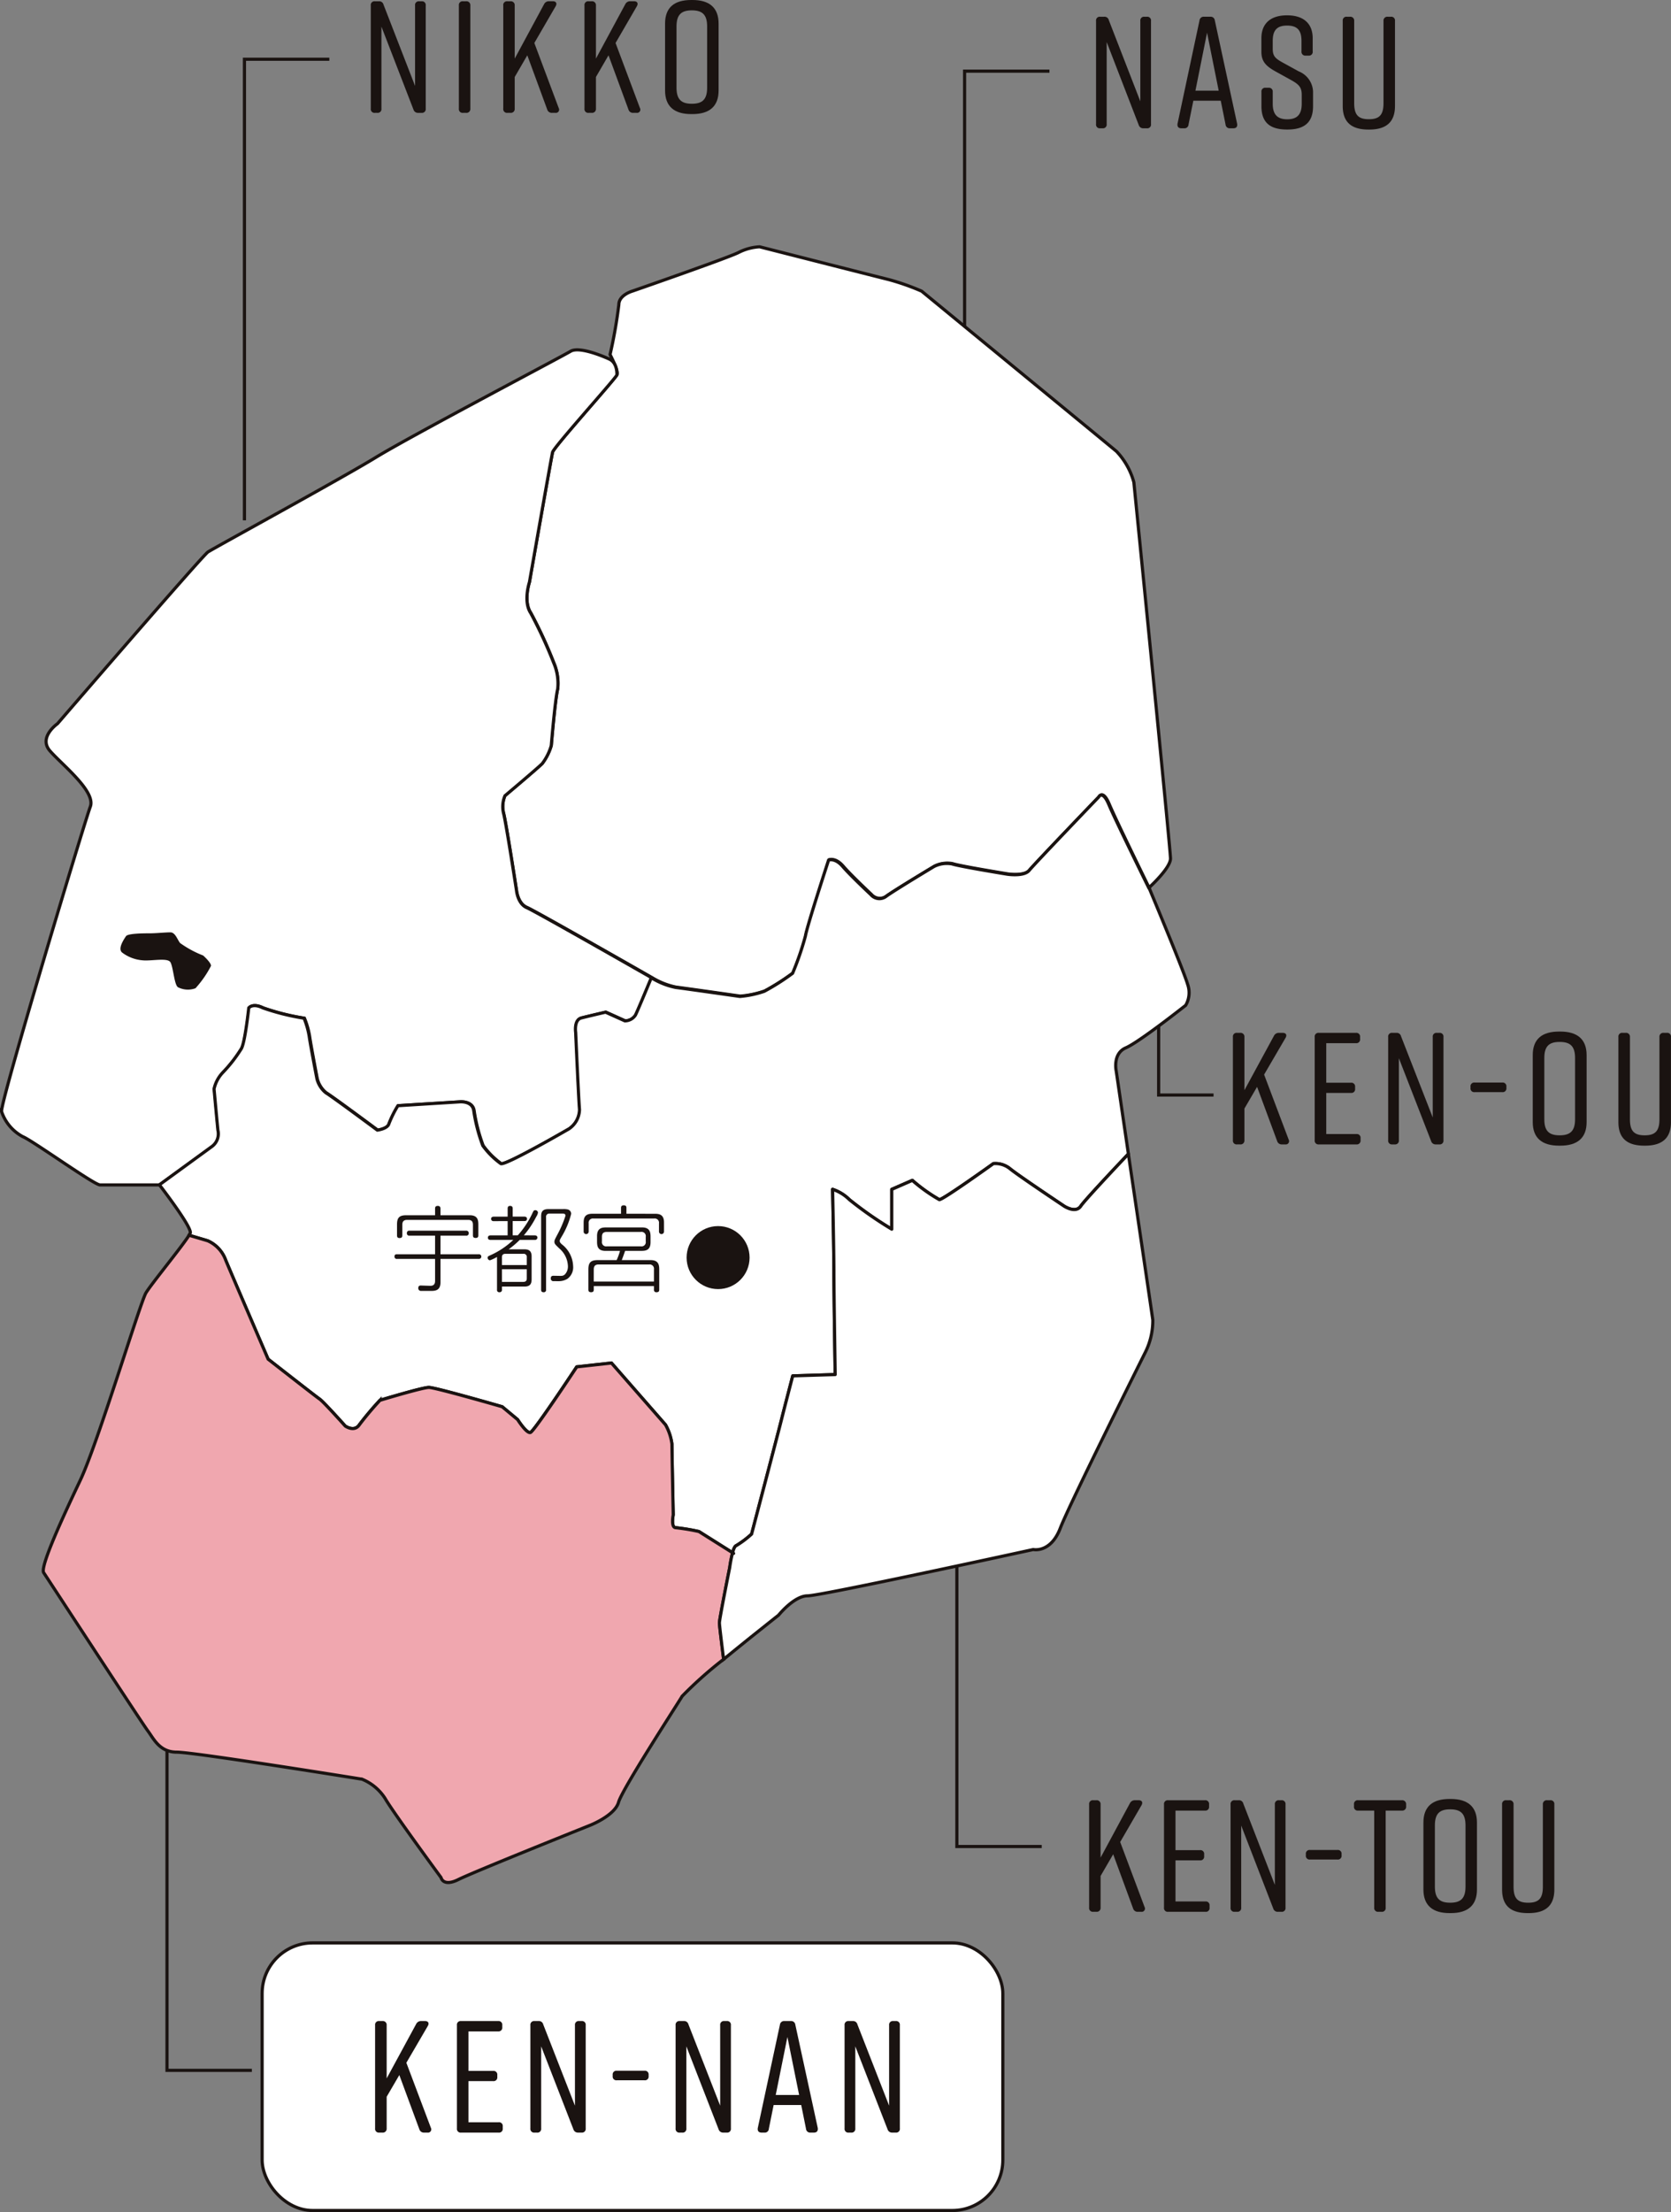
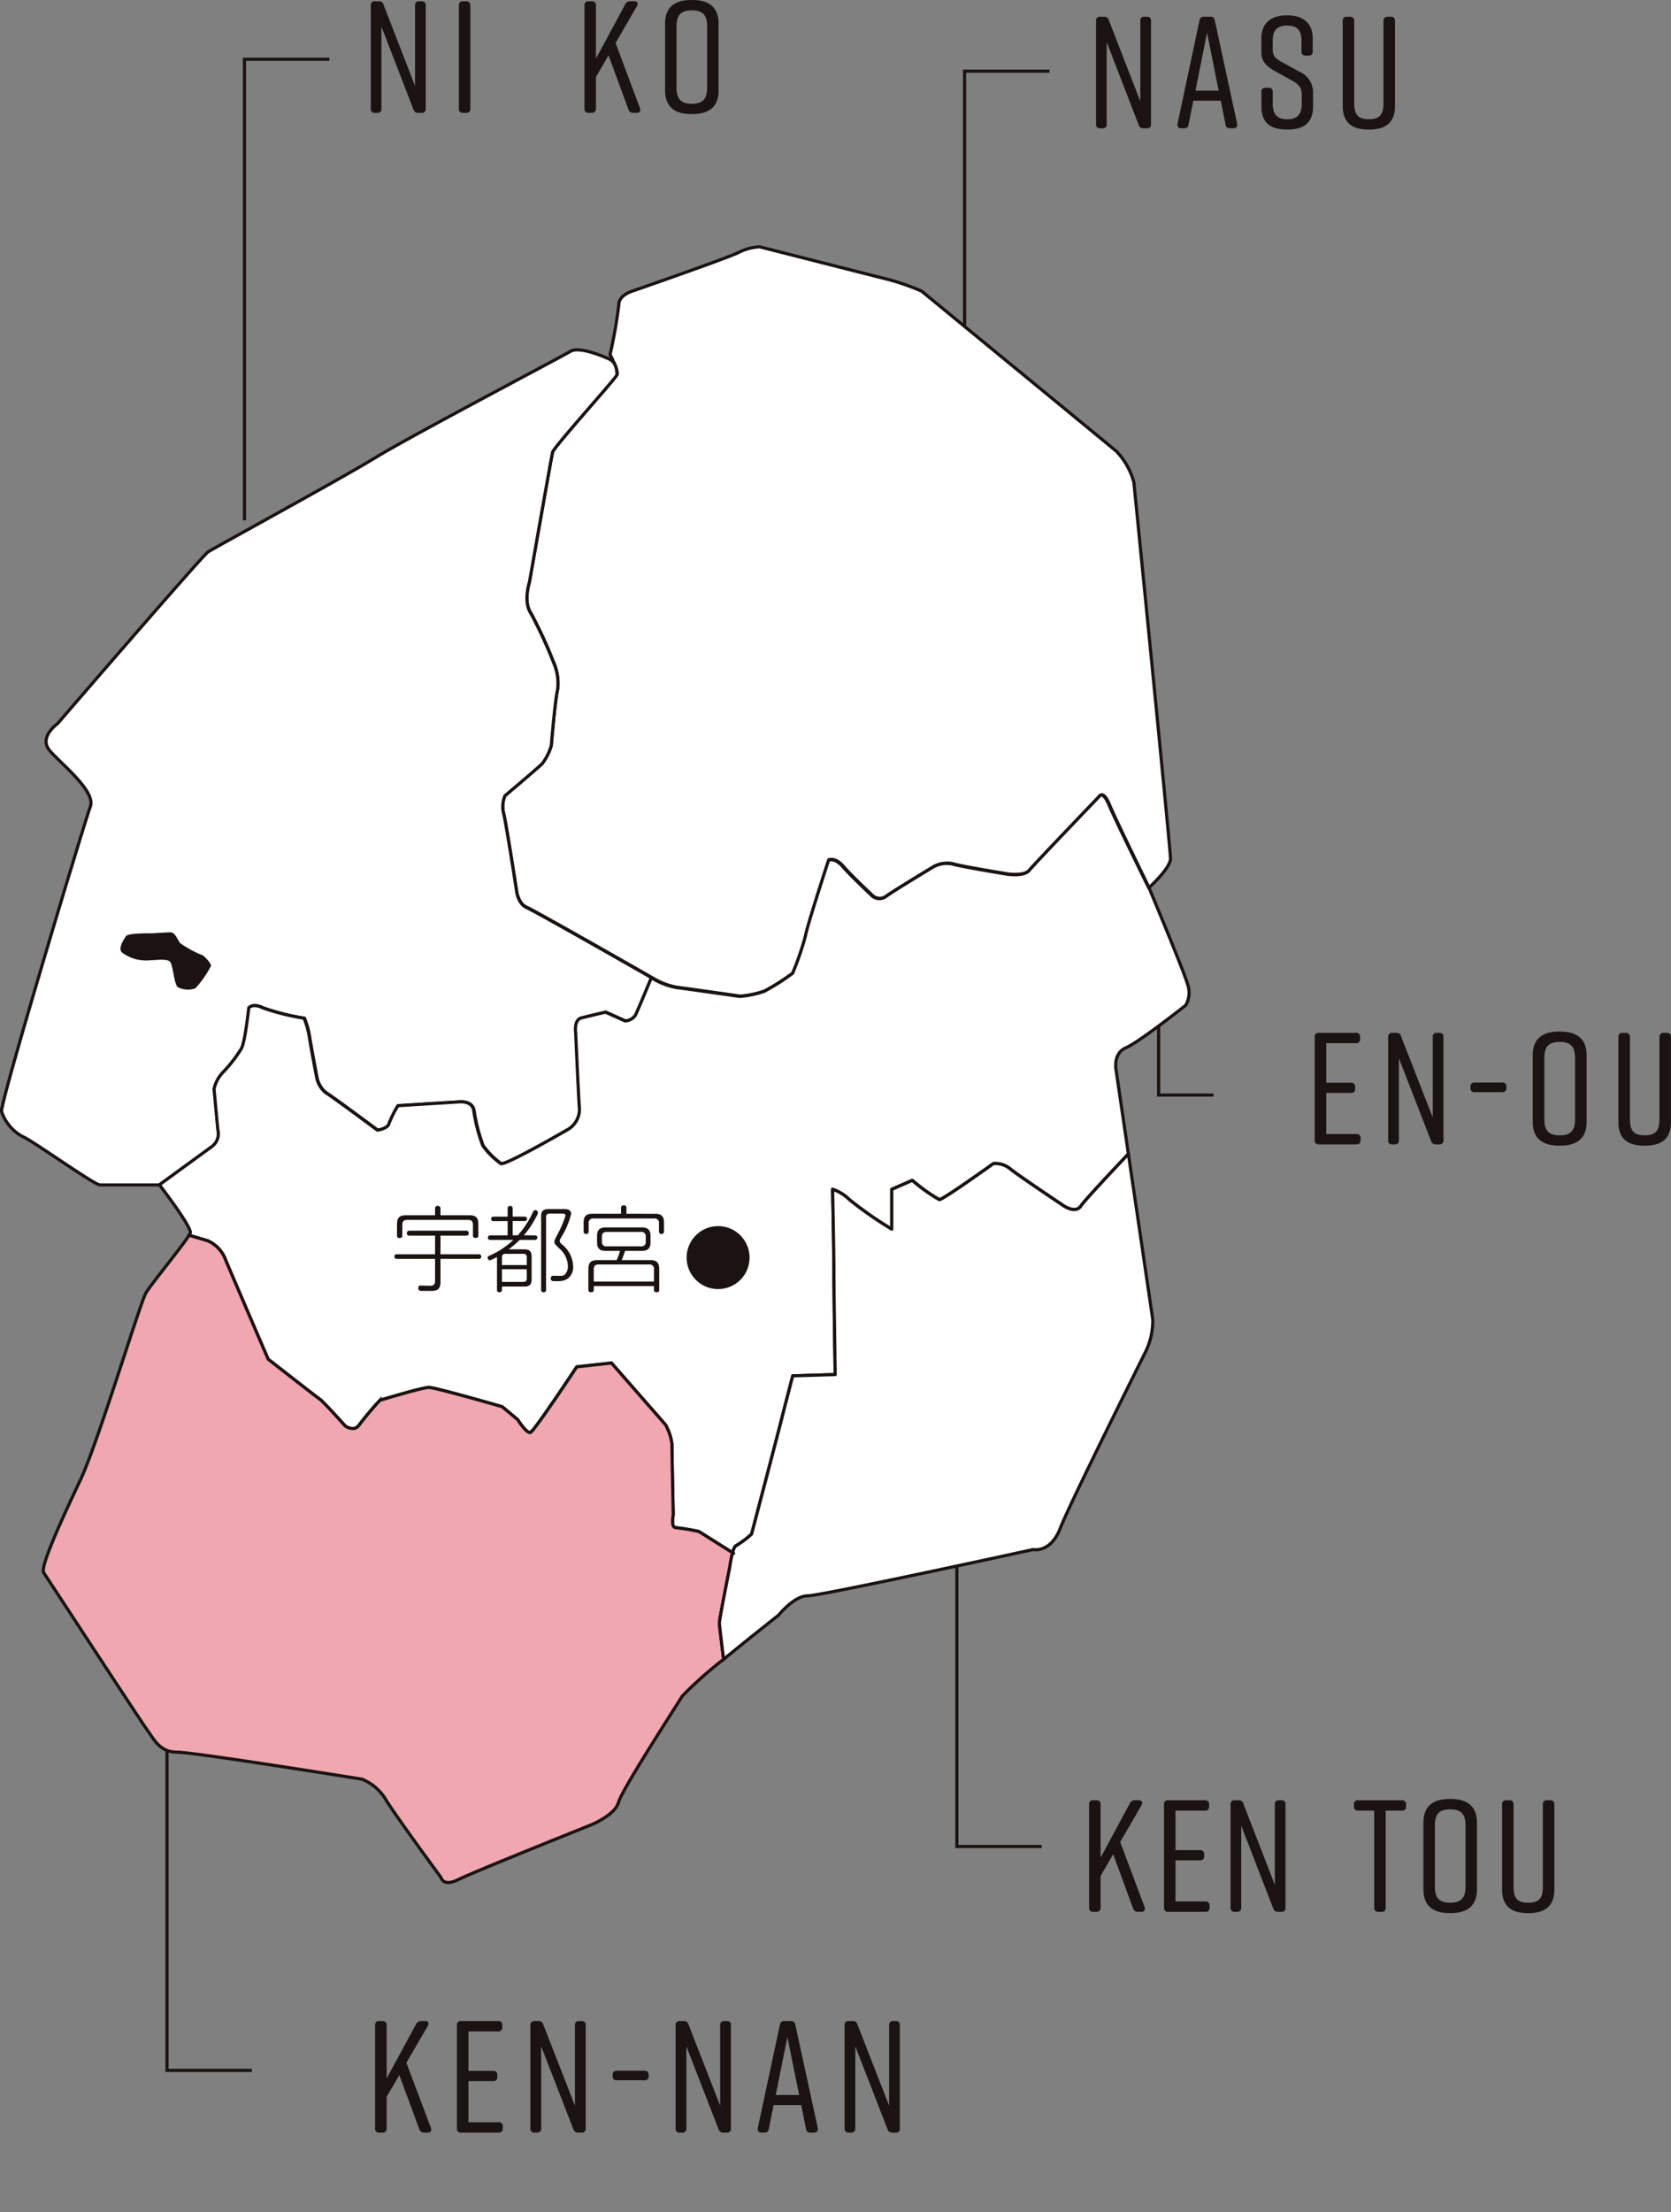
<svg xmlns="http://www.w3.org/2000/svg" width="174.264" height="230.594" viewBox="0 0 174.264 230.594">
  <rect x="0" y="0" width="174.264" height="230.594" fill="#808080" stroke="none" />
  <g id="map_kennan" transform="translate(0.161)">
-     <rect id="長方形_4" data-name="長方形 4" width="77.246" height="27.894" rx="5.267" transform="translate(27.175 202.535)" fill="#fff" stroke="#1a1311" stroke-miterlimit="10" stroke-width="0.33" />
    <g id="グループ_123" data-name="グループ 123" transform="translate(113.422 187.531)">
      <g id="グループ_122" data-name="グループ 122">
        <path id="パス_309" data-name="パス 309" d="M559.622,521.136h-.348a.483.483,0,0,1-.5-.348l-2.077-5.65-1.313,2.262v3.305a.4.4,0,0,1-.448.43h-.316a.385.385,0,0,1-.432-.43V509.939a.387.387,0,0,1,.432-.432h.316a.4.4,0,0,1,.448.432v5.549l3.056-5.666a.556.556,0,0,1,.515-.316h.4c.332,0,.464.215.3.515l-2.228,3.838,2.544,6.78A.339.339,0,0,1,559.622,521.136Z" transform="translate(-554.189 -509.374)" fill="#1a1311" />
        <path id="パス_310" data-name="パス 310" d="M561.921,521.136h-3.886a.385.385,0,0,1-.432-.43V509.939a.387.387,0,0,1,.432-.432h3.836a.387.387,0,0,1,.432.432v.217a.385.385,0,0,1-.432.43H558.8v4.122h2.557a.385.385,0,0,1,.432.43v.2a.387.387,0,0,1-.432.435H558.8v4.287h3.122a.385.385,0,0,1,.432.43v.217A.385.385,0,0,1,561.921,521.136Z" transform="translate(-549.795 -509.374)" fill="#1a1311" />
        <path id="パス_311" data-name="パス 311" d="M561.319,521.136h-.249a.385.385,0,0,1-.432-.43V509.939a.387.387,0,0,1,.432-.432h.414a.455.455,0,0,1,.483.35l3.289,8.473v-8.39a.387.387,0,0,1,.432-.432h.249a.388.388,0,0,1,.432.432v10.767a.386.386,0,0,1-.432.43h-.35a.481.481,0,0,1-.5-.348l-3.34-8.64v8.557A.386.386,0,0,1,561.319,521.136Z" transform="translate(-545.888 -509.374)" fill="#1a1311" />
-         <path id="パス_312" data-name="パス 312" d="M567.793,512.205v.133a.387.387,0,0,1-.432.432H564.5a.386.386,0,0,1-.432-.432v-.133a.386.386,0,0,1,.432-.432h2.857A.387.387,0,0,1,567.793,512.205Z" transform="translate(-541.467 -506.457)" fill="#1a1311" />
        <path id="パス_313" data-name="パス 313" d="M571.7,509.939v.217a.393.393,0,0,1-.432.43h-1.7v10.12a.385.385,0,0,1-.432.43h-.332a.392.392,0,0,1-.432-.43v-10.12h-1.679a.384.384,0,0,1-.43-.43v-.217a.386.386,0,0,1,.43-.432h4.57A.4.4,0,0,1,571.7,509.939Z" transform="translate(-538.643 -509.374)" fill="#1a1311" />
        <path id="パス_314" data-name="パス 314" d="M572.153,509.449h.133c1.761,0,2.727.8,2.727,2.459v6.979c0,1.658-.965,2.459-2.727,2.459h-.133c-1.759,0-2.724-.8-2.724-2.459v-6.979C569.429,510.231,570.394,509.449,572.153,509.449Zm.066,10.815c1.114,0,1.6-.464,1.6-1.677v-6.38c0-1.212-.483-1.679-1.6-1.679s-1.594.467-1.594,1.679v6.38C570.625,519.8,571.108,520.264,572.22,520.264Z" transform="translate(-534.568 -509.449)" fill="#1a1311" />
        <path id="パス_315" data-name="パス 315" d="M578.465,509.939v8.873c0,1.693-.931,2.459-2.69,2.459h-.069c-1.759,0-2.69-.748-2.69-2.459v-8.873a.387.387,0,0,1,.432-.432h.316a.4.4,0,0,1,.448.432v8.573c0,1.212.414,1.677,1.528,1.677s1.528-.464,1.528-1.677v-8.573a.4.4,0,0,1,.448-.432h.316A.387.387,0,0,1,578.465,509.939Z" transform="translate(-529.95 -509.374)" fill="#1a1311" />
      </g>
    </g>
    <g id="グループ_125" data-name="グループ 125" transform="translate(38.506)">
      <g id="グループ_124" data-name="グループ 124">
        <path id="パス_316" data-name="パス 316" d="M522.12,439.154h-.249a.387.387,0,0,1-.432-.432V427.955a.384.384,0,0,1,.432-.43h.416a.455.455,0,0,1,.48.348l3.289,8.473v-8.39a.384.384,0,0,1,.432-.43h.249a.385.385,0,0,1,.432.43v10.767a.388.388,0,0,1-.432.432h-.348a.486.486,0,0,1-.5-.348l-3.34-8.642v8.557A.388.388,0,0,1,522.12,439.154Z" transform="translate(-521.438 -427.39)" fill="#1a1311" />
        <path id="パス_317" data-name="パス 317" d="M526.2,439.154h-.313a.387.387,0,0,1-.432-.432V427.955a.384.384,0,0,1,.432-.43h.313a.4.4,0,0,1,.451.43v10.767A.4.4,0,0,1,526.2,439.154Z" transform="translate(-516.268 -427.39)" fill="#1a1311" />
-         <path id="パス_318" data-name="パス 318" d="M532.912,439.154h-.35a.487.487,0,0,1-.5-.348l-2.077-5.65-1.313,2.26v3.305a.4.4,0,0,1-.446.432h-.318a.386.386,0,0,1-.43-.432V427.955a.383.383,0,0,1,.43-.43h.318a.4.4,0,0,1,.446.43V433.5l3.058-5.664a.553.553,0,0,1,.515-.316h.4c.334,0,.467.215.3.515l-2.226,3.836,2.541,6.78A.339.339,0,0,1,532.912,439.154Z" transform="translate(-513.661 -427.39)" fill="#1a1311" />
        <path id="パス_319" data-name="パス 319" d="M536.615,439.154h-.35a.483.483,0,0,1-.5-.348l-2.079-5.65-1.311,2.26v3.305a.4.4,0,0,1-.448.432h-.316a.387.387,0,0,1-.432-.432V427.955a.384.384,0,0,1,.432-.43h.316a.4.4,0,0,1,.448.43V433.5l3.056-5.664a.555.555,0,0,1,.515-.316h.4c.334,0,.467.215.3.515l-2.225,3.836,2.541,6.78A.339.339,0,0,1,536.615,439.154Z" transform="translate(-508.893 -427.39)" fill="#1a1311" />
        <path id="パス_320" data-name="パス 320" d="M537.579,427.466h.135c1.761,0,2.724.8,2.724,2.461V436.9c0,1.661-.963,2.459-2.724,2.459h-.135c-1.761,0-2.724-.8-2.724-2.459v-6.977C534.855,428.248,535.818,427.466,537.579,427.466Zm.069,10.817c1.112,0,1.594-.464,1.594-1.679v-6.38c0-1.212-.483-1.679-1.594-1.679s-1.6.467-1.6,1.679v6.38C536.051,437.819,536.534,438.283,537.648,438.283Z" transform="translate(-504.164 -427.466)" fill="#1a1311" />
      </g>
    </g>
    <g id="グループ_127" data-name="グループ 127" transform="translate(38.956 210.678)">
      <g id="グループ_126" data-name="グループ 126">
        <path id="パス_321" data-name="パス 321" d="M527.1,531.2h-.35a.491.491,0,0,1-.5-.348l-2.088-5.65-1.32,2.26v3.305a.4.4,0,0,1-.453.432h-.318a.388.388,0,0,1-.435-.432V520a.387.387,0,0,1,.435-.43h.318a.4.4,0,0,1,.453.43v5.549l3.074-5.664a.56.56,0,0,1,.519-.316h.4c.336,0,.469.215.3.513l-2.239,3.838,2.557,6.78A.341.341,0,0,1,527.1,531.2Z" transform="translate(-521.635 -519.568)" fill="#1a1311" />
        <path id="パス_322" data-name="パス 322" d="M529.712,531.2H525.8a.388.388,0,0,1-.435-.432V520a.387.387,0,0,1,.435-.43h3.861a.387.387,0,0,1,.435.43v.217a.389.389,0,0,1-.435.432h-3.093v4.12h2.576a.388.388,0,0,1,.434.432v.2a.387.387,0,0,1-.434.432h-2.576v4.287h3.143a.388.388,0,0,1,.435.432v.215A.388.388,0,0,1,529.712,531.2Z" transform="translate(-516.832 -519.568)" fill="#1a1311" />
        <path id="パス_323" data-name="パス 323" d="M529.4,531.2h-.252a.388.388,0,0,1-.434-.432V520a.387.387,0,0,1,.434-.43h.419a.457.457,0,0,1,.485.348l3.31,8.473V520a.387.387,0,0,1,.435-.43h.252a.387.387,0,0,1,.435.43v10.767a.388.388,0,0,1-.435.432h-.35a.491.491,0,0,1-.5-.348l-3.36-8.642v8.558A.388.388,0,0,1,529.4,531.2Z" transform="translate(-512.519 -519.568)" fill="#1a1311" />
        <path id="パス_324" data-name="パス 324" d="M536.214,522.266v.133a.386.386,0,0,1-.435.43H532.9a.386.386,0,0,1-.435-.43v-.133a.387.387,0,0,1,.435-.432h2.875A.388.388,0,0,1,536.214,522.266Z" transform="translate(-507.687 -516.651)" fill="#1a1311" />
        <path id="パス_325" data-name="パス 325" d="M536.022,531.2h-.252a.388.388,0,0,1-.435-.432V520a.387.387,0,0,1,.435-.43h.419a.458.458,0,0,1,.485.348l3.31,8.473V520a.387.387,0,0,1,.435-.43h.249a.386.386,0,0,1,.435.43v10.767a.387.387,0,0,1-.435.432h-.35a.488.488,0,0,1-.5-.348l-3.36-8.642v8.558A.388.388,0,0,1,536.022,531.2Z" transform="translate(-503.996 -519.568)" fill="#1a1311" />
        <path id="パス_326" data-name="パス 326" d="M544.938,531.2h-.35a.43.43,0,0,1-.469-.4l-.5-2.477h-2.875l-.5,2.477a.42.42,0,0,1-.467.4h-.286c-.3,0-.45-.165-.4-.483l2.308-10.765a.435.435,0,0,1,.485-.382h.636a.436.436,0,0,1,.485.382l2.34,10.765C545.388,531.033,545.24,531.2,544.938,531.2Zm-1.537-3.921-1.221-6.048-1.219,6.048Z" transform="translate(-499.18 -519.568)" fill="#1a1311" />
        <path id="パス_327" data-name="パス 327" d="M543.723,531.2h-.249a.388.388,0,0,1-.435-.432V520a.387.387,0,0,1,.435-.43h.416a.461.461,0,0,1,.487.348l3.308,8.473V520a.387.387,0,0,1,.437-.43h.249a.386.386,0,0,1,.435.43v10.767a.387.387,0,0,1-.435.432h-.35a.486.486,0,0,1-.5-.348l-3.362-8.642v8.558A.388.388,0,0,1,543.723,531.2Z" transform="translate(-494.079 -519.568)" fill="#1a1311" />
      </g>
    </g>
    <path id="パス_328" data-name="パス 328" d="M524.53,430.166h-8.851v48.066" transform="translate(-490.347 -423.99)" fill="none" stroke="#1a1311" stroke-miterlimit="10" stroke-width="0.33" />
    <path id="パス_329" data-name="パス 329" d="M521,540.59h-8.851V507.234" transform="translate(-494.894 -324.769)" fill="none" stroke="#1a1311" stroke-miterlimit="10" stroke-width="0.33" />
    <path id="パス_330" data-name="パス 330" d="M557.01,528.072h-8.851V498.833" transform="translate(-448.531 -335.586)" fill="none" stroke="#1a1311" stroke-miterlimit="10" stroke-width="0.33" />
    <path id="パス_331" data-name="パス 331" d="M557.362,430.709h-8.851v26.613" transform="translate(-448.078 -423.291)" fill="none" stroke="#1a1311" stroke-miterlimit="10" stroke-width="0.33" />
    <g id="グループ_129" data-name="グループ 129" transform="translate(114.142 1.61)">
      <g id="グループ_128" data-name="グループ 128">
        <path id="パス_332" data-name="パス 332" d="M555.186,439.858h-.249a.385.385,0,0,1-.432-.43V428.659a.385.385,0,0,1,.432-.43h.416a.455.455,0,0,1,.481.348l3.289,8.473v-8.39a.385.385,0,0,1,.432-.43h.249a.386.386,0,0,1,.432.43v10.769a.386.386,0,0,1-.432.43h-.35a.485.485,0,0,1-.5-.348l-3.34-8.642v8.56A.386.386,0,0,1,555.186,439.858Z" transform="translate(-554.504 -428.094)" fill="#1a1311" />
        <path id="パス_333" data-name="パス 333" d="M564.042,439.858h-.35a.428.428,0,0,1-.464-.4l-.5-2.475H559.87l-.5,2.475a.419.419,0,0,1-.464.4h-.284c-.3,0-.448-.165-.4-.483l2.292-10.765a.433.433,0,0,1,.483-.382h.629a.433.433,0,0,1,.483.382l2.326,10.765C564.49,439.694,564.342,439.858,564.042,439.858Zm-1.528-3.921L561.3,429.89l-1.212,6.048Z" transform="translate(-549.723 -428.094)" fill="#1a1311" />
        <path id="パス_334" data-name="パス 334" d="M566.966,432.358h-.316a.393.393,0,0,1-.432-.432v-1.1c0-1.114-.448-1.6-1.5-1.6s-1.5.483-1.5,1.6v.814c0,.78.268,1.011,1.048,1.446l1.663.913a2.371,2.371,0,0,1,1.494,2.093v1.546c0,1.693-.915,2.425-2.674,2.425h-.034c-1.761,0-2.674-.714-2.674-2.425v-1.5a.387.387,0,0,1,.432-.432h.316a.393.393,0,0,1,.43.432v1.231c0,1.093.451,1.626,1.514,1.626s1.51-.533,1.51-1.626v-.931c0-.78-.3-1.08-1.1-1.528l-1.629-.9c-1.013-.565-1.478-1.045-1.478-2.059v-1.4c0-1.629,1.064-2.393,2.658-2.393h.034c1.594,0,2.658.764,2.658,2.393v1.363A.387.387,0,0,1,566.966,432.358Z" transform="translate(-544.792 -428.17)" fill="#1a1311" />
        <path id="パス_335" data-name="パス 335" d="M571.2,428.659v8.873c0,1.695-.931,2.459-2.692,2.459h-.066c-1.761,0-2.692-.748-2.692-2.459v-8.873a.385.385,0,0,1,.432-.43h.316a.4.4,0,0,1,.448.43v8.576c0,1.212.416,1.677,1.528,1.677s1.528-.464,1.528-1.677v-8.576a.4.4,0,0,1,.451-.43h.316A.386.386,0,0,1,571.2,428.659Z" transform="translate(-540.024 -428.094)" fill="#1a1311" />
      </g>
    </g>
    <g id="グループ_135" data-name="グループ 135" transform="translate(0 25.729)">
      <g id="グループ_134" data-name="グループ 134">
        <path id="パス_336" data-name="パス 336" d="M597.087,502.481c0-1-3.822-39.225-3.822-39.225a7.539,7.539,0,0,0-1.809-3.218c-1.208-1.007-20.319-16.7-20.319-16.7a24.9,24.9,0,0,0-3.42-1.205c-1.608-.4-13.478-3.42-13.478-3.42a5.456,5.456,0,0,0-2.212.6c-1.208.6-11.064,4.021-11.064,4.021s-1.407.4-1.407,1.409a50.521,50.521,0,0,1-.915,5.2c.5.977.867,1.85.714,2.109-.4.67-6.572,7.51-6.707,8.047s-2.413,13.544-2.413,13.544-.67,2.013.135,3.218a47.9,47.9,0,0,1,2.413,5.231,5.408,5.408,0,0,1,.4,2.681c-.27,1.073-.67,5.9-.67,5.9a5.768,5.768,0,0,1-.94,1.878c-.535.535-3.889,3.351-3.889,3.351a2.925,2.925,0,0,0-.135,1.878c.27,1.073,1.343,8.047,1.343,8.047s.133,1.34,1.073,1.743,13.141,7.377,13.141,7.377a7.778,7.778,0,0,0,2.413.938c1.075.135,6.707.94,6.707.94a10.41,10.41,0,0,0,2.548-.538,23.729,23.729,0,0,0,2.951-1.878,30.82,30.82,0,0,0,1.341-3.889c.135-.938,2.413-7.912,2.413-7.912s.67-.268,1.475.67,2.951,2.951,2.951,2.951a1.159,1.159,0,0,0,1.61.135c.938-.673,4.961-3.086,4.961-3.086a2.968,2.968,0,0,1,1.878-.268c.8.268,5.767,1.073,5.767,1.073s1.743.268,2.278-.4,7.242-7.644,7.242-7.644.4-.805,1.073.805,4.158,8.717,4.158,8.717l.03.009-.03-.078S597.087,503.487,597.087,502.481Z" transform="translate(-475.18 -438.714)" fill="#fff" stroke="#1a1311" stroke-linecap="round" stroke-linejoin="round" stroke-width="0.33" />
        <path id="パス_337" data-name="パス 337" d="M527.206,524.756c-.135-1.34-.4-4.291-.4-4.291a3.61,3.61,0,0,1,.938-1.743,14.739,14.739,0,0,0,1.878-2.413c.4-.537.805-4.294.805-4.294s.4-.535,1.475,0a24.026,24.026,0,0,0,4.291,1.073,8.66,8.66,0,0,1,.537,1.878c.133.94.8,4.426.8,4.426a2.739,2.739,0,0,0,.94,1.475c.67.4,5.364,3.889,5.364,3.889s1.073-.135,1.206-.67a11.83,11.83,0,0,1,.94-1.878l6.437-.4s1.34-.133,1.475.94a17.653,17.653,0,0,0,.938,3.621,8.342,8.342,0,0,0,1.878,1.876c.4.27,7.107-3.621,7.107-3.621a2.488,2.488,0,0,0,1.107-2.011c-.1-1.208-.4-8.047-.4-8.047s-.2-1.306.6-1.507,2.514-.6,2.514-.6l2.013.906a1.311,1.311,0,0,0,1.1-.6c.2-.393,1.068-2.475,1.658-3.891-1.194-.682-12.135-6.926-13.022-7.306-.94-.4-1.073-1.745-1.073-1.745s-1.073-6.972-1.343-8.045a2.925,2.925,0,0,1,.135-1.878s3.353-2.816,3.889-3.353a5.746,5.746,0,0,0,.94-1.878s.4-4.826.67-5.9a5.419,5.419,0,0,0-.4-2.683,47.712,47.712,0,0,0-2.413-5.229c-.805-1.208-.135-3.218-.135-3.218s2.281-13.009,2.413-13.546,6.3-7.375,6.707-8.047c0,0,.1-1.272-.805-1.674,0,0-3.017-1.409-4.023-.805s-16.7,8.85-20.317,11.064-16.9,9.454-17.5,9.857-15.692,17.9-15.692,17.9-2.011,1.407-.8,2.816,4.826,4.225,4.223,5.833-9.454,30.979-9.253,31.784a4.633,4.633,0,0,0,2.212,2.615c1.007.4,7.443,5.03,8.047,5.03H521.1l5.43-3.957A1.645,1.645,0,0,0,527.206,524.756Z" transform="translate(-504.604 -432.676)" fill="#fff" stroke="#1a1311" stroke-miterlimit="10" stroke-width="0.33" />
        <path id="パス_338" data-name="パス 338" d="M518.651,472.368a10.819,10.819,0,0,1-2.413-1.306c-.3-.4-.5-1.107-1.006-1.107s-1.51.1-2.111.1-2.315,0-2.516.3-.9,1.308-.4,1.709a4.056,4.056,0,0,0,2.114.805c.906.1,2.615-.3,2.917.2s.4,2.413.805,2.615a2.272,2.272,0,0,0,1.809.1,10.708,10.708,0,0,0,1.61-2.313C519.557,473.173,518.651,472.368,518.651,472.368Z" transform="translate(-497.626 -398.493)" fill="#1a1311" />
        <g id="グループ_133" data-name="グループ 133" transform="translate(4.351 57.147)">
          <path id="パス_339" data-name="パス 339" d="M563.084,484.855h-5.726v-13.3" transform="translate(-441.038 -453.581)" fill="none" stroke="#1a1311" stroke-miterlimit="10" stroke-width="0.33" />
          <g id="グループ_131" data-name="グループ 131" transform="translate(124.062 24.657)">
            <g id="グループ_130" data-name="グループ 130">
-               <path id="パス_340" data-name="パス 340" d="M566.208,486.164h-.35a.488.488,0,0,1-.5-.35l-2.091-5.648-1.32,2.26v3.305a.4.4,0,0,1-.45.432h-.318a.387.387,0,0,1-.434-.432V474.965a.386.386,0,0,1,.434-.43h.318a.4.4,0,0,1,.45.43v5.549l3.077-5.666a.554.554,0,0,1,.517-.313h.4c.334,0,.467.213.3.512L564,478.886l2.562,6.78A.341.341,0,0,1,566.208,486.164Z" transform="translate(-560.743 -474.4)" fill="#1a1311" />
              <path id="パス_341" data-name="パス 341" d="M568.821,486.164H564.91a.389.389,0,0,1-.437-.432V474.965a.387.387,0,0,1,.437-.43h3.861a.387.387,0,0,1,.435.43v.217a.387.387,0,0,1-.435.43h-3.093v4.122h2.576a.387.387,0,0,1,.432.432v.2a.386.386,0,0,1-.432.432h-2.576v4.287h3.143a.386.386,0,0,1,.435.43v.217A.389.389,0,0,1,568.821,486.164Z" transform="translate(-555.941 -474.4)" fill="#1a1311" />
              <path id="パス_342" data-name="パス 342" d="M568.509,486.164h-.252a.387.387,0,0,1-.435-.432V474.965a.386.386,0,0,1,.435-.43h.419a.458.458,0,0,1,.485.348l3.31,8.473v-8.39a.385.385,0,0,1,.432-.43h.254a.385.385,0,0,1,.432.43v10.767a.387.387,0,0,1-.432.432H572.8a.486.486,0,0,1-.5-.35l-3.362-8.64v8.557A.387.387,0,0,1,568.509,486.164Z" transform="translate(-551.628 -474.4)" fill="#1a1311" />
              <path id="パス_343" data-name="パス 343" d="M575.319,477.235v.13a.387.387,0,0,1-.432.435h-2.878a.387.387,0,0,1-.432-.435v-.13a.387.387,0,0,1,.432-.435h2.878A.387.387,0,0,1,575.319,477.235Z" transform="translate(-546.795 -471.484)" fill="#1a1311" />
              <path id="パス_344" data-name="パス 344" d="M577.157,474.476h.13c1.775,0,2.745.8,2.745,2.459v6.979c0,1.663-.97,2.457-2.745,2.457h-.13c-1.775,0-2.743-.794-2.743-2.457v-6.979C574.414,475.258,575.381,474.476,577.157,474.476Zm.064,10.817c1.121,0,1.606-.467,1.606-1.679v-6.38c0-1.212-.485-1.677-1.606-1.677s-1.6.464-1.6,1.677v6.38C575.617,484.827,576.1,485.293,577.221,485.293Z" transform="translate(-543.142 -474.476)" fill="#1a1311" />
              <path id="パス_345" data-name="パス 345" d="M583.8,474.965v8.873c0,1.693-.936,2.457-2.708,2.457h-.066c-1.773,0-2.708-.746-2.708-2.457v-8.873a.386.386,0,0,1,.435-.43h.318a.4.4,0,0,1,.451.43v8.573c0,1.212.419,1.679,1.537,1.679s1.539-.467,1.539-1.679v-8.573a.4.4,0,0,1,.451-.43h.318A.386.386,0,0,1,583.8,474.965Z" transform="translate(-538.114 -474.4)" fill="#1a1311" />
            </g>
          </g>
          <path id="パス_346" data-name="パス 346" d="M612.853,501.108c-1.686,1.78-4.584,4.868-4.962,5.435-.537.805-1.745,0-1.745,0s-4.826-3.218-5.632-3.889a2.419,2.419,0,0,0-1.743-.537s-5.231,3.756-5.632,3.756a17.047,17.047,0,0,1-2.818-2.011l-2.146.938v4.156a39.278,39.278,0,0,1-4.424-3.083,4.475,4.475,0,0,0-1.745-1.073s.135,6.437.135,8.582.135,10.728.135,10.728l-4.426.135s-.805,3.083-1.208,4.694-3.083,11.8-3.083,11.8a9.9,9.9,0,0,1-1.611,1.208c-.144.048-.27.362-.375.737l-3.513-2.212a22.083,22.083,0,0,0-2.413-.4c-.537,0-.268-1.341-.268-1.341s-.135-6.572-.135-7.377a5.524,5.524,0,0,0-.67-2.011l-5.634-6.437-3.621.4s-4.424,6.7-4.826,6.839-1.341-1.343-1.341-1.343l-1.61-1.34s-6.974-2.011-7.645-2.011-5.1,1.341-5.1,1.341a32.855,32.855,0,0,0-2.146,2.548c-.535.805-1.475.135-1.475.135s-2.278-2.548-2.681-2.818-5.364-4.156-5.364-4.156-3.756-8.718-4.426-10.326a3.5,3.5,0,0,0-1.878-2.013l-1.942-.576a2.268,2.268,0,0,0,.133-.229c.2-.6-3.212-5.019-3.219-5.028l5.43-3.957a1.645,1.645,0,0,0,.67-1.743c-.133-1.34-.4-4.291-.4-4.291a3.621,3.621,0,0,1,.94-1.743,14.885,14.885,0,0,0,1.878-2.413c.4-.538.8-4.294.8-4.294s.4-.535,1.475,0a24.026,24.026,0,0,0,4.291,1.073,8.657,8.657,0,0,1,.537,1.878c.133.94.805,4.426.805,4.426a2.731,2.731,0,0,0,.938,1.476c.67.4,5.364,3.889,5.364,3.889s1.073-.135,1.208-.67a11.657,11.657,0,0,1,.938-1.878l6.437-.4s1.343-.133,1.475.94a17.475,17.475,0,0,0,.94,3.621,8.333,8.333,0,0,0,1.876,1.876c.4.27,7.109-3.621,7.109-3.621a2.488,2.488,0,0,0,1.1-2.011c-.1-1.208-.4-8.047-.4-8.047s-.2-1.306.6-1.507,2.516-.6,2.516-.6l2.011.906a1.314,1.314,0,0,0,1.107-.6c.2-.393,1.068-2.475,1.656-3.891l.121.069a7.714,7.714,0,0,0,2.413.938c1.073.135,6.7.94,6.7.94a10.4,10.4,0,0,0,2.548-.538,23.633,23.633,0,0,0,2.951-1.876,30.334,30.334,0,0,0,1.34-3.891c.135-.938,2.416-7.912,2.416-7.912s.67-.268,1.473.67,2.951,2.951,2.951,2.951a1.159,1.159,0,0,0,1.61.135c.938-.67,4.961-3.086,4.961-3.086a2.968,2.968,0,0,1,1.878-.268c.805.268,5.767,1.073,5.767,1.073s1.743.268,2.281-.4,7.24-7.642,7.24-7.642.4-.805,1.073.8S615,473.419,615,473.419l.032.009c.32.764,3.607,8.642,3.992,9.982a2.6,2.6,0,0,1-.2,2.212s-4.829,3.822-6.235,4.426-1.007,2.413-1.007,2.413Z" transform="translate(-499.688 -463.697)" fill="#fff" stroke="#1a1311" stroke-linecap="round" stroke-linejoin="round" stroke-width="0.33" />
          <g id="グループ_132" data-name="グループ 132" transform="translate(36.63 42.769)">
            <path id="パス_347" data-name="パス 347" d="M527.315,487.945v2.445c0,.835-.524.892-.981.892H525.3a.28.28,0,0,1-.3-.32c0-.146.087-.254.281-.243l.97.03c.437.009.5-.29.5-.505v-2.3h-3.96a.231.231,0,0,1-.272-.252c0-.206.126-.233.272-.233h3.96v-1.94h-2.669a.235.235,0,0,1-.272-.263.238.238,0,0,1,.272-.254h5.9a.251.251,0,0,1,.281.265.24.24,0,0,1-.281.252h-2.667v1.94h3.978a.245.245,0,1,1,0,.485Zm0-4.552h3.047c.835,0,.9.506.9.972v1.125c0,.087,0,.27-.281.27s-.281-.183-.281-.27v-1.107c0-.341-.146-.506-.5-.506h-6.366c-.341,0-.5.165-.5.506v1.107c0,.222-.1.279-.3.279-.252,0-.252-.192-.252-.279v-1.125c0-.737.252-.972.979-.972h2.99V482.7c0-.1.009-.281.281-.281s.281.2.281.281Z" transform="translate(-522.52 -482.357)" fill="#1a1311" />
            <path id="パス_348" data-name="パス 348" d="M531.676,485.491c.057,0,.281.009.281.233a.242.242,0,0,1-.281.24h-1.562a9.539,9.539,0,0,1-1.155.981h1.61c.378,0,.785.066.785.737v2.358c0,.371-.057.787-.727.787h-2.367v.32a.235.235,0,0,1-.252.272.232.232,0,0,1-.263-.272v-3.406a4.4,4.4,0,0,1-.737.35.268.268,0,0,1-.242-.272c0-.117.048-.146.261-.245a8.523,8.523,0,0,0,2.418-1.61h-2.379c-.066,0-.27,0-.27-.231s.2-.233.27-.242h1.787v-1.485H527.4a.235.235,0,0,1-.272-.233c0-.222.224-.233.272-.233h1.455V482.7c0-.078,0-.281.251-.281.224,0,.272.117.272.281v.835H530.6c.05,0,.274.011.274.233,0,.2-.176.233-.274.233h-1.222v1.485h.535a9.494,9.494,0,0,0,1.571-2.409c.066-.135.114-.21.242-.21a.27.27,0,0,1,.291.261,1.19,1.19,0,0,1-.183.425,9.625,9.625,0,0,1-1.292,1.933Zm-3.417,3.095h2.592v-.805a.324.324,0,0,0-.368-.368h-1.853c-.263,0-.371.126-.371.368Zm0,1.754h2.223c.27,0,.368-.133.368-.368v-.949h-2.592Zm5.385-.075a.265.265,0,0,1-.288-.311c0-.176.087-.252.281-.252l.542.009c.35.009.485.009.668-.174a1.2,1.2,0,0,0,.293-.853,2.551,2.551,0,0,0-.892-1.825c-.467-.446-.515-.5-.515-.709,0-.144.028-.213.329-.778a11.4,11.4,0,0,0,.824-1.928c0-.2-.165-.224-.281-.224h-1.377a.332.332,0,0,0-.368.38v7.548a.231.231,0,0,1-.252.272c-.251,0-.263-.165-.263-.272v-7.608c0-.377.05-.785.727-.785h1.523a1.969,1.969,0,0,1,.506.03.466.466,0,0,1,.377.464,8.548,8.548,0,0,1-1,2.388c-.174.3-.192.339-.192.435s.027.194.281.4a2.994,2.994,0,0,1,1.116,2.223,1.48,1.48,0,0,1-.6,1.329,1.752,1.752,0,0,1-.862.242Z" transform="translate(-517.055 -482.357)" fill="#1a1311" />
            <path id="パス_349" data-name="パス 349" d="M538.553,483.277c.448,0,.972.057.972.9v.933a.263.263,0,1,1-.524,0v-.837a.44.44,0,0,0-.506-.5h-6.327a.438.438,0,0,0-.5.5v.837a.263.263,0,1,1-.524,0v-.865c0-.458.057-.97.892-.97h3.008v-.6c0-.087,0-.279.281-.279s.281.174.281.279v.6Zm-3.086,3.87c-.048.147-.252.73-.348.961h3.017c.826,0,.892.515.892.981v2.086c0,.1,0,.281-.281.281a.24.24,0,0,1-.27-.281v-.359H532.2v.359c0,.1,0,.281-.281.281s-.281-.194-.281-.281v-2.086c0-.737.252-.981.979-.981h1.969a6.138,6.138,0,0,0,.35-.961h-1.5c-.835,0-.894-.512-.894-.981V485.6c0-.844.515-.9.972-.9h3.715c.835,0,.892.515.892.981v.563c0,.844-.512.9-.97.9Zm-3.269,3.193h6.279v-1.263a.448.448,0,0,0-.505-.515H532.7c-.348,0-.5.167-.5.515Zm5.423-4.666a.44.44,0,0,0-.505-.506h-3.559c-.35,0-.505.153-.505.506v.492a.44.44,0,0,0,.505.506h3.559a.44.44,0,0,0,.505-.506Z" transform="translate(-511.42 -482.394)" fill="#1a1311" />
          </g>
          <ellipse id="楕円形_9" data-name="楕円形 9" cx="3.284" cy="3.284" rx="3.284" ry="3.284" transform="translate(67.092 44.936)" fill="#1a1311" />
          <path id="パス_350" data-name="パス 350" d="M577.025,524.167c0-.4,1.073-5.767,1.073-5.767a13.546,13.546,0,0,1,.3-1.544l-3.513-2.212a22.081,22.081,0,0,0-2.413-.4c-.537,0-.268-1.341-.268-1.341s-.135-6.572-.135-7.377a5.524,5.524,0,0,0-.67-2.011l-5.634-6.437-3.621.4s-4.424,6.7-4.827,6.84-1.34-1.343-1.34-1.343l-1.61-1.34s-6.974-2.011-7.645-2.011-5.1,1.34-5.1,1.34a32.85,32.85,0,0,0-2.146,2.548c-.535.805-1.475.135-1.475.135s-2.278-2.548-2.681-2.818-5.364-4.156-5.364-4.156-3.756-8.717-4.426-10.326a3.5,3.5,0,0,0-1.878-2.013l-1.942-.576c-.631,1.055-3.934,5.074-4.495,6.009-.6,1-5.028,15.69-6.84,19.512s-4.225,9.051-3.822,9.655,10.259,15.692,10.863,16.495,1.208,2.214,3.017,2.214,19.313,2.816,19.313,2.816a5.189,5.189,0,0,1,2.413,2.011c.805,1.409,5.833,8.248,5.833,8.248s.2,1.006,1.812.2,13.679-5.632,13.679-5.632,2.615-1.006,3.017-2.416,6.034-10.058,6.638-11.064a41.408,41.408,0,0,1,4.433-3.93l-.105.087C577.269,526.415,577.025,524.409,577.025,524.167Z" transform="translate(-506.507 -437.868)" fill="#f0a7af" stroke="#1a1311" stroke-miterlimit="10" stroke-width="0.33" />
          <path id="パス_351" data-name="パス 351" d="M546.521,526.121c1.409,0,23.535-4.827,23.535-4.827s1.812.4,2.818-2.214,8.85-18.3,8.85-18.3a7.418,7.418,0,0,0,.805-3.42c-.121-.849-1.482-10.088-2.548-17.3-1.686,1.78-4.584,4.868-4.961,5.435-.537.805-1.745,0-1.745,0s-4.826-3.218-5.632-3.889a2.419,2.419,0,0,0-1.743-.538s-5.231,3.756-5.632,3.756a17.04,17.04,0,0,1-2.818-2.011l-2.146.938V487.9a39.289,39.289,0,0,1-4.424-3.083,4.474,4.474,0,0,0-1.745-1.073s.135,6.437.135,8.582.135,10.728.135,10.728l-4.426.135s-.805,3.084-1.208,4.694-3.083,11.8-3.083,11.8a9.908,9.908,0,0,1-1.61,1.208c-.144.048-.27.361-.375.737l.108.069-.108-.069a13.548,13.548,0,0,0-.3,1.544s-1.073,5.364-1.073,5.767c0,.242.245,2.248.439,3.8l.105-.087c.288-.236.579-.471.867-.709l.6-.487.3-.242c.236-.192.464-.375.691-.558l.211-.169c.217-.174.423-.339.627-.5l.215-.172c.206-.165.4-.316.579-.46l.114-.091c.188-.151.362-.288.517-.414l.08-.062c.5-.4.821-.65.821-.65S545.115,526.121,546.521,526.121Z" transform="translate(-466.817 -442.641)" fill="#fff" stroke="#1a1311" stroke-linecap="round" stroke-linejoin="round" stroke-width="0.33" />
        </g>
      </g>
    </g>
  </g>
</svg>